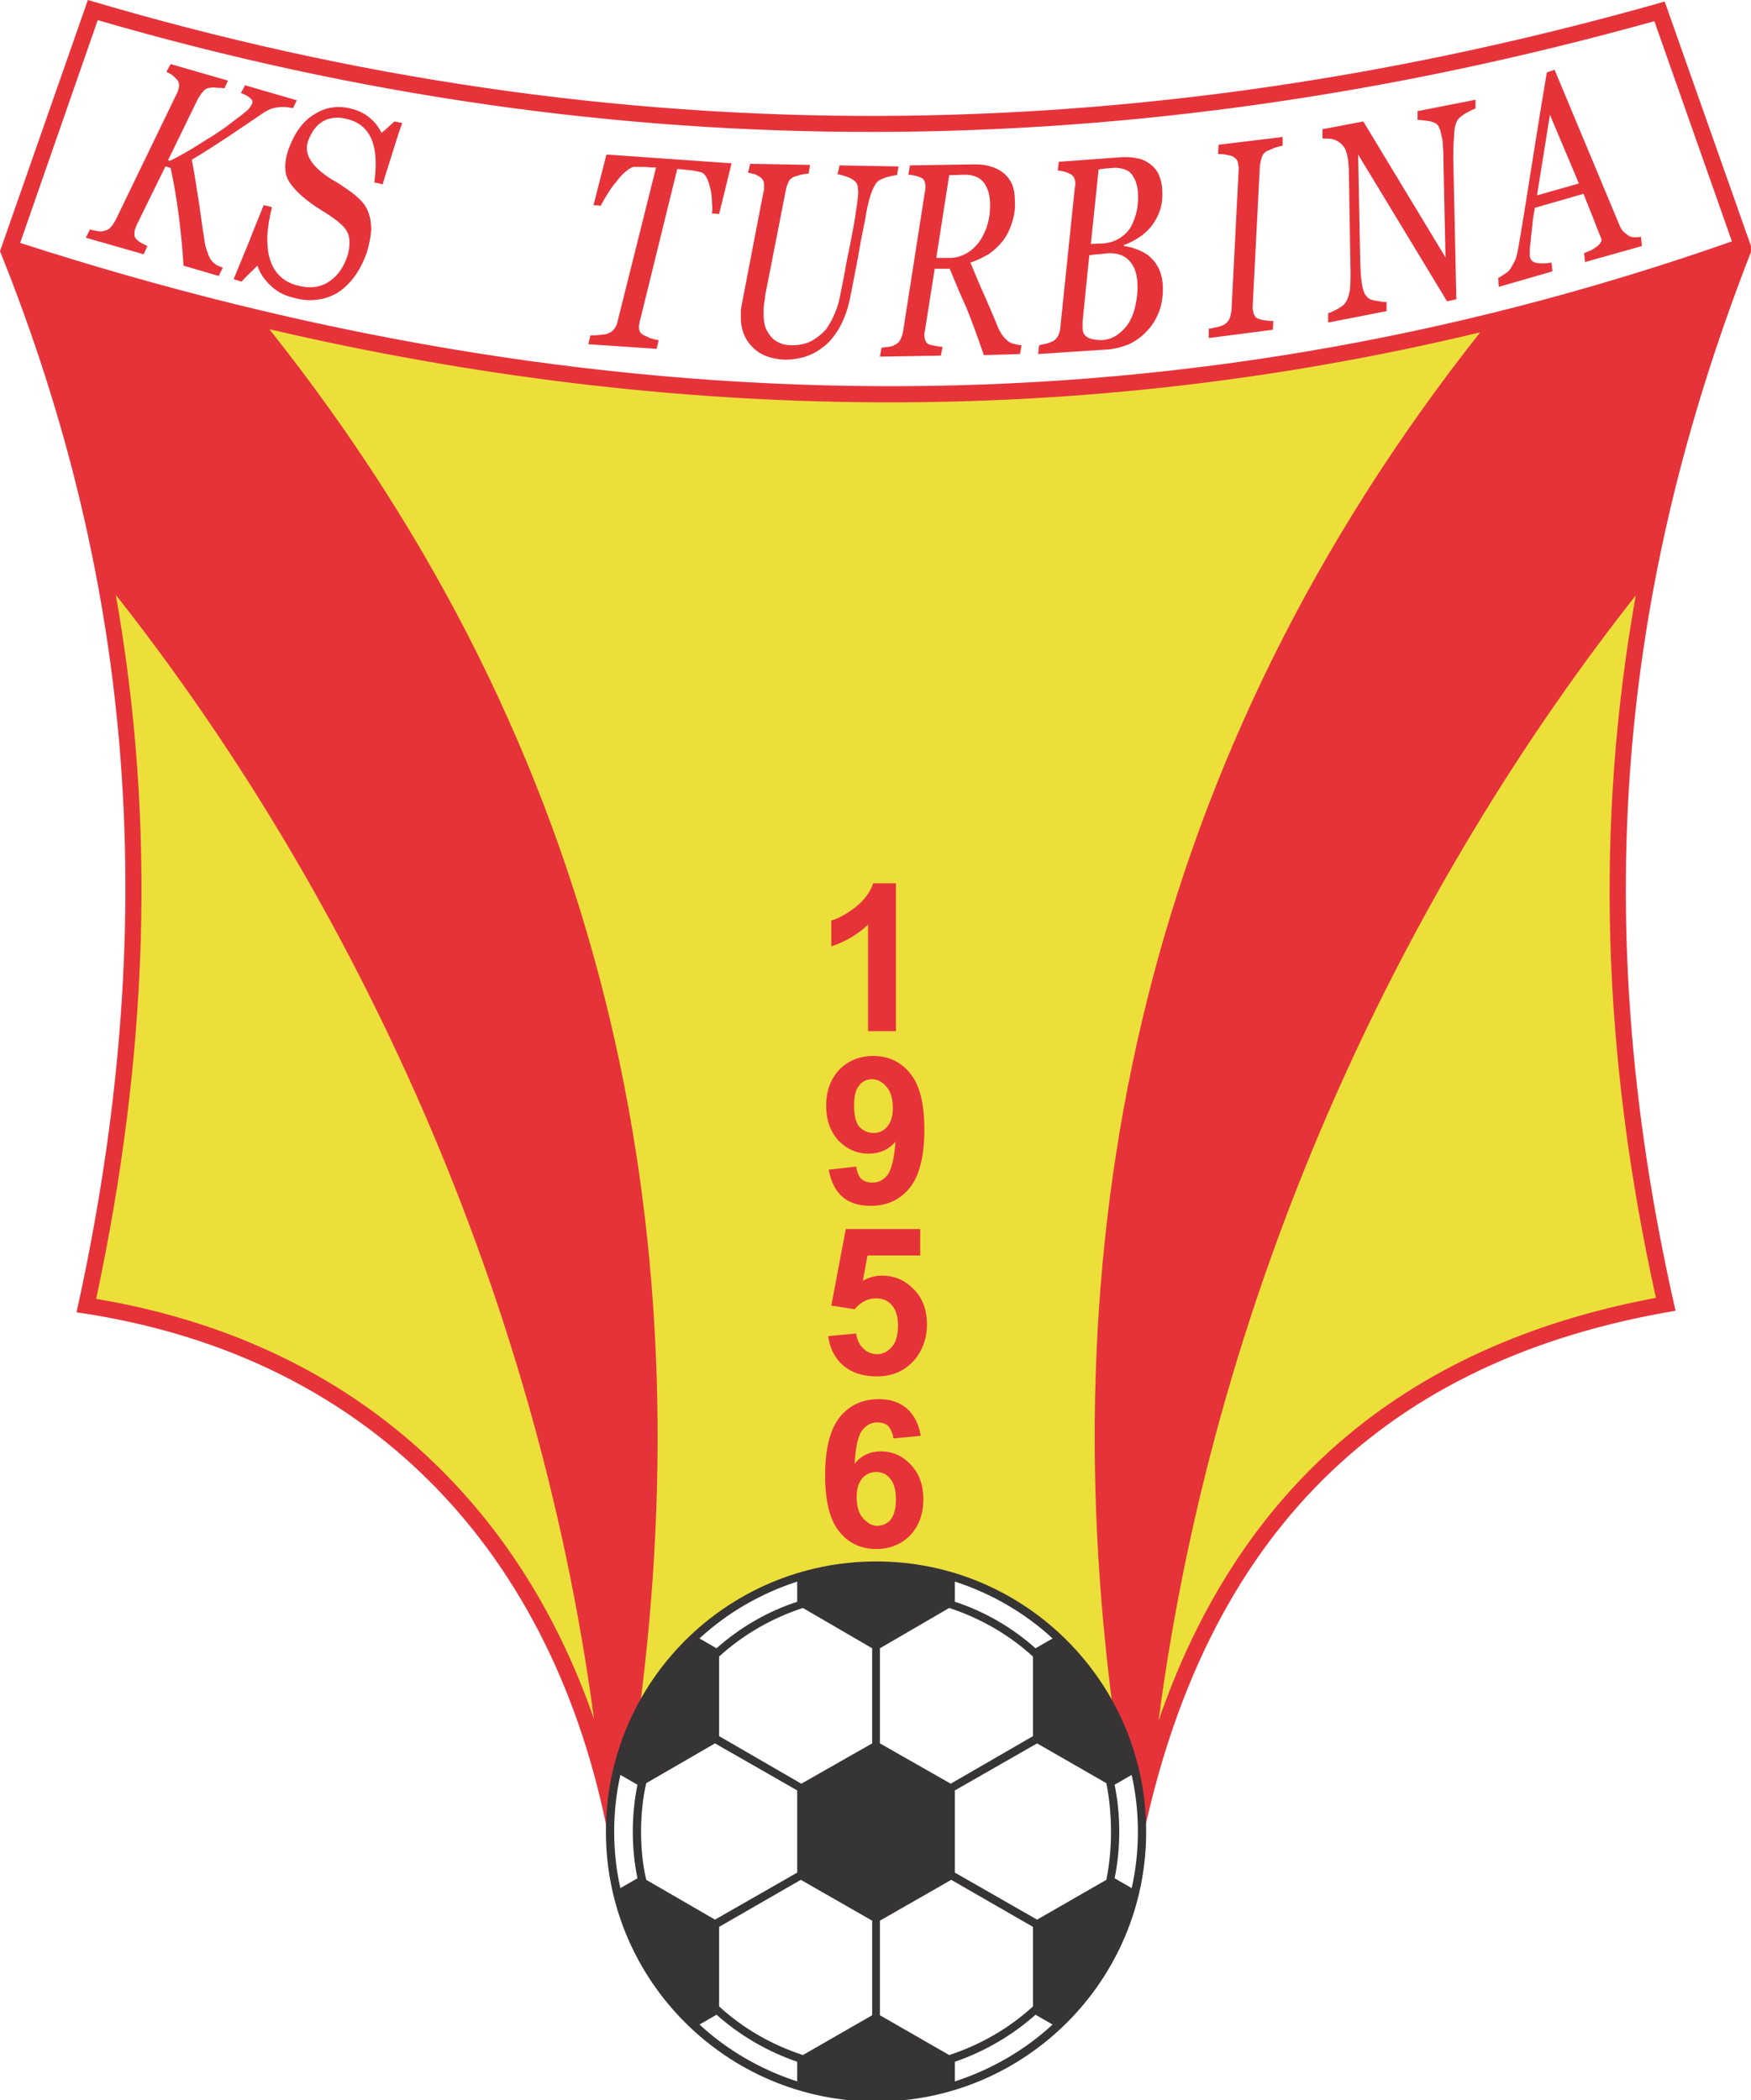
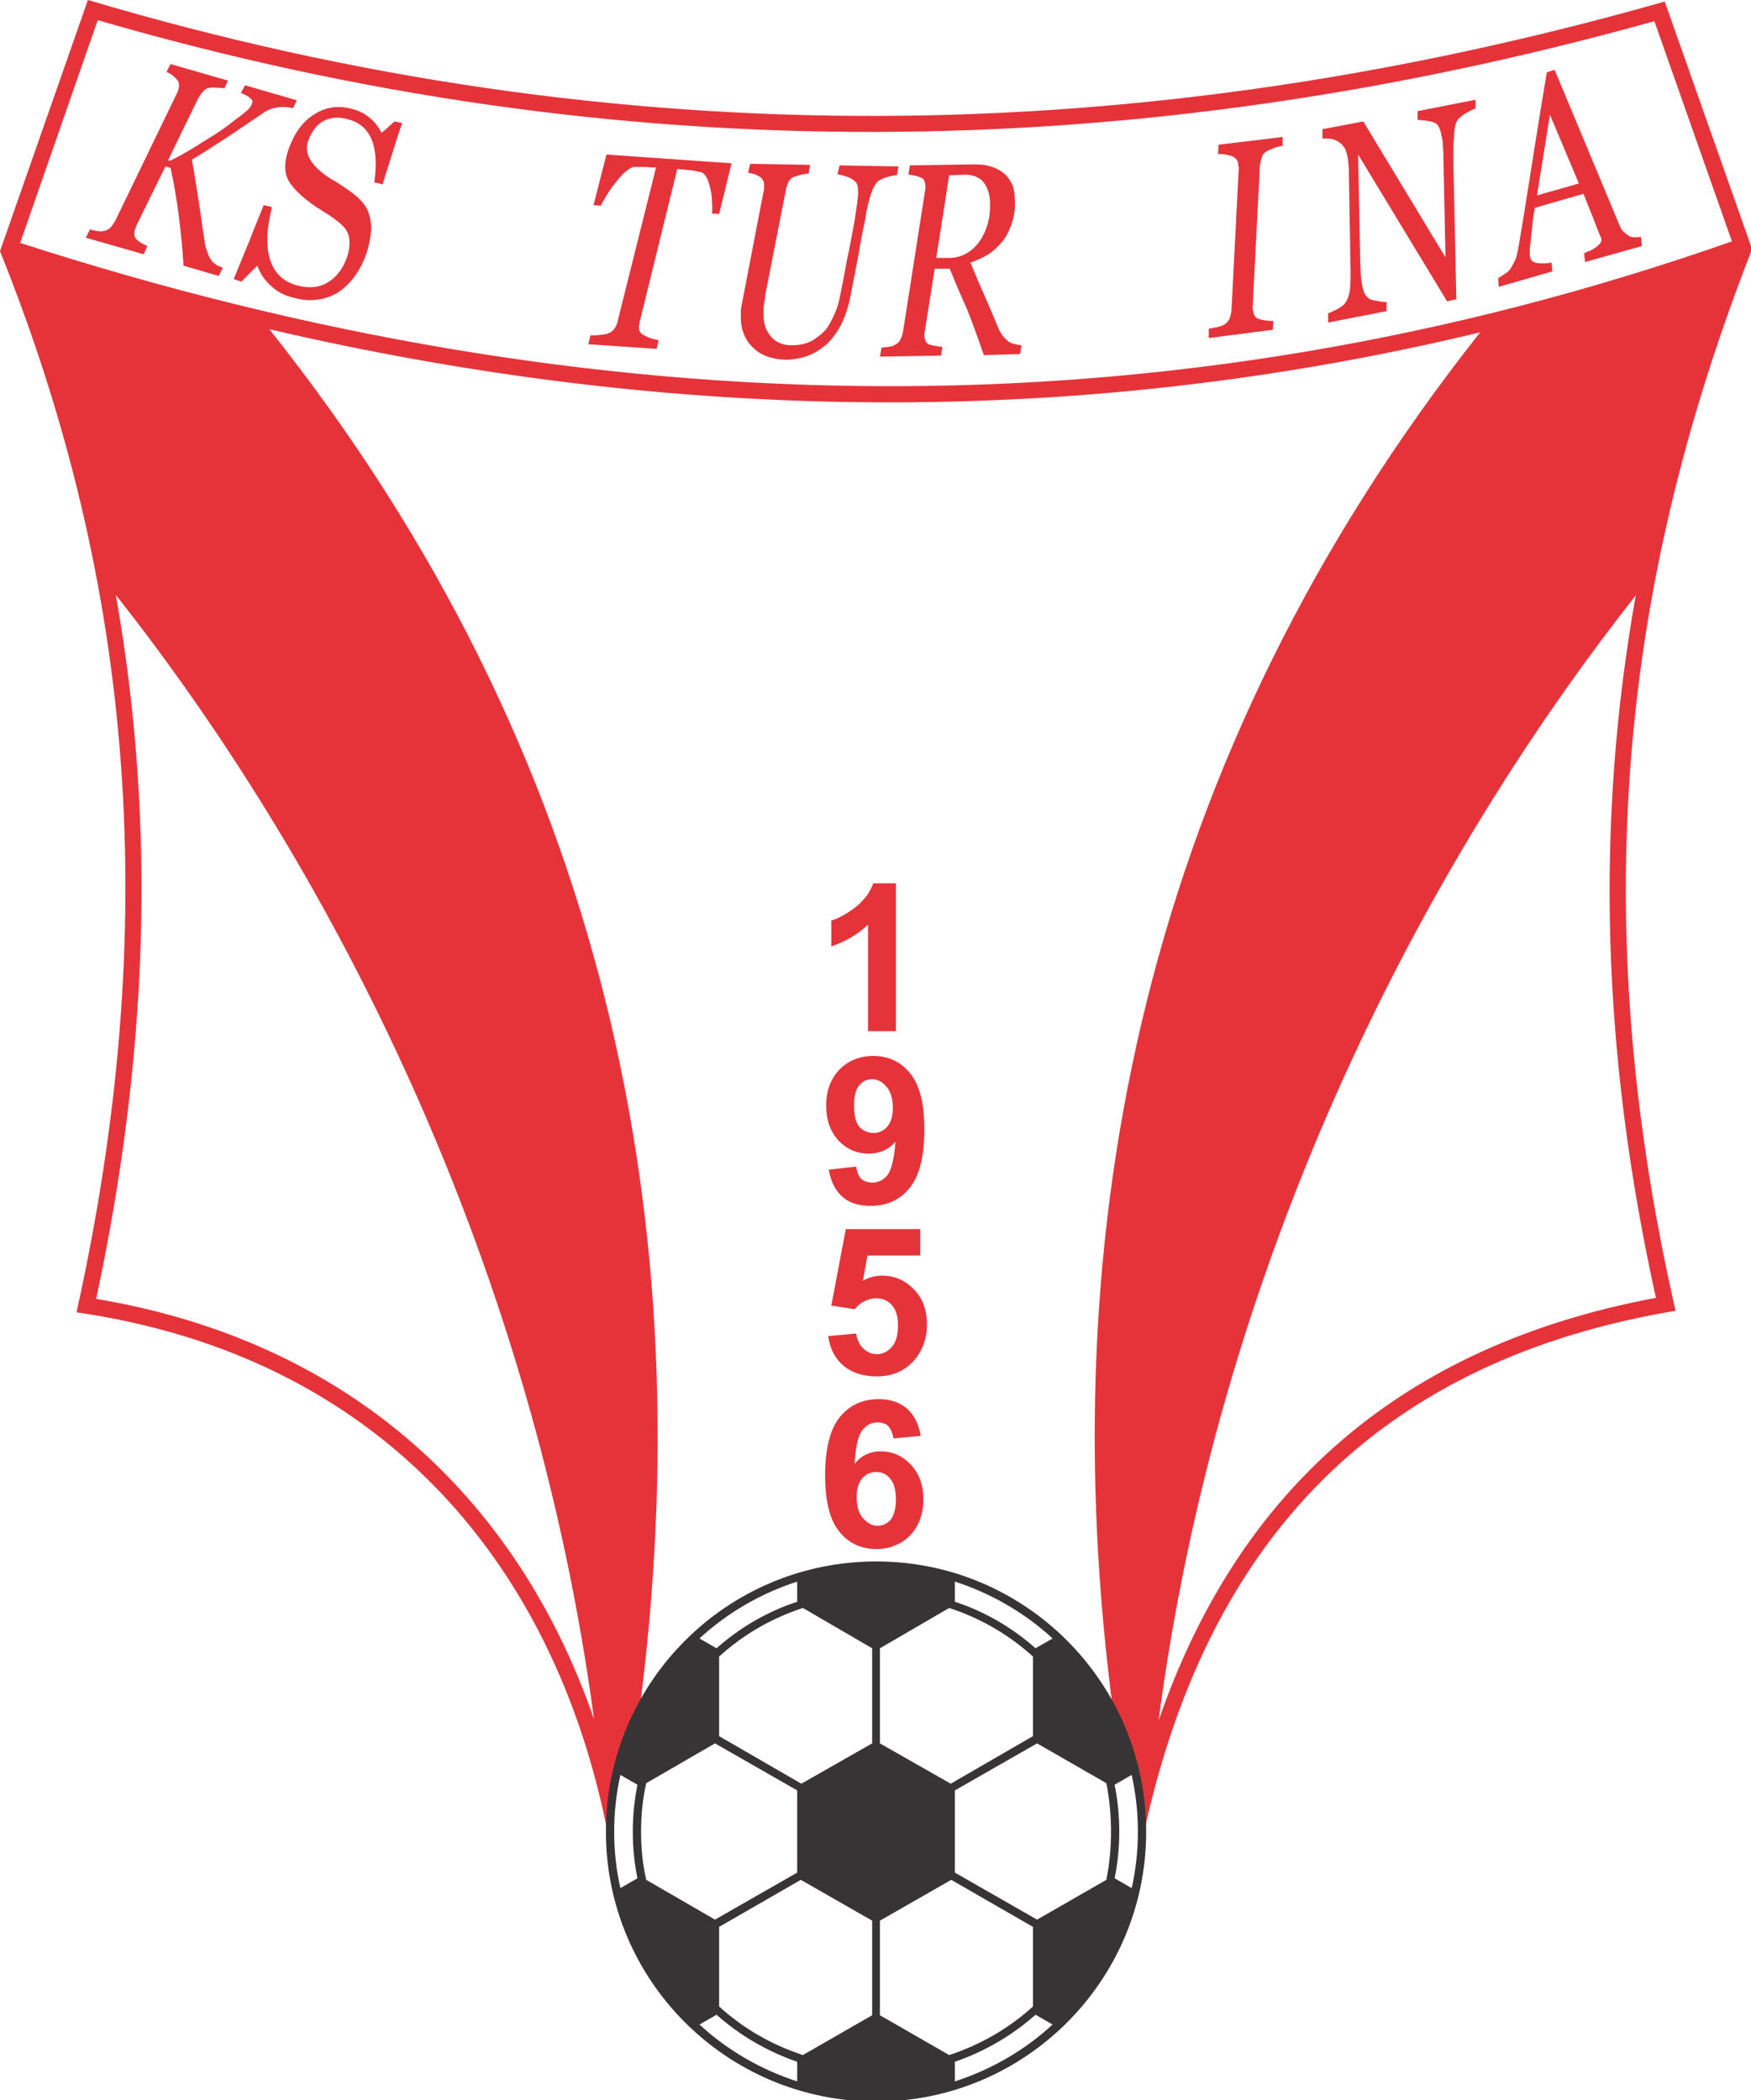
<svg xmlns="http://www.w3.org/2000/svg" clip-rule="evenodd" fill-rule="evenodd" stroke-linejoin="round" stroke-miterlimit="2" viewBox="167.477 65 225.045 270">
  <g transform="matrix(.78 0 0 .78 167.471 65)">
-     <path d="m2.905 41.315c21.467 57.33 24.278 113.894 11.5 173.609 46.852 7.922 76.667 39.186 86.464 84.59 1.192-23.001 20.189-41.23 43.53-41.23 23.596 0 42.933 18.826 43.53 42.422 9.626-48.3 38.163-77.178 86.378-86.208-13.289-60.226-9.711-115.938 12.693-173.438-49.664 16.44-94.727 24.448-142.857 23.937-38.419-.426-81.949-4.941-141.238-23.682z" fill="#ecdf3a" />
    <path d="m.008 41.4 14.482-41.4c87.742 26.067 173.524 24.789 259.817.256l14.397 40.804c-20.19 51.622-28.197 106.738-12.608 174.971-47.704 8.008-77.69 36.46-88.167 88.764h-.086c.086-.937.086-1.959.086-2.896 0-6.985-1.619-13.545-4.43-19.337-10.648-79.99 5.196-157.935 60.397-227.787-66.275 15.929-132.89 14.992-199.506-.512 55.627 69.938 71.471 148.054 60.908 228.214-2.896 5.792-4.515 12.437-4.515 19.422 0 1.022 0 2.13.086 3.152h-.171c-8.263-47.108-37.993-81.523-88.082-88.764 14.056-63.463 9.626-119.601-12.608-174.887zm269.529 56.734c-36.971 46.938-68.916 111.594-78.627 185.45 13.034-37.737 39.612-61.76 81.949-69.682-8.859-40.123-10.052-77.945-3.322-115.768zm-250.447-.085c36.971 46.852 68.916 111.508 78.797 185.279-12.778-36.885-40.804-62.356-82.034-69.256 8.519-39.867 9.967-78.03 3.237-116.023zm-15.759-58.012c94.13 30.412 188.431 32.627 282.05-.255l-12.778-36.289c-85.867 23.937-170.627 24.789-256.494-.171z" fill="#e6333a" />
    <path d="m144.399 257.347c24.533 0 44.467 19.933 44.467 44.552 0 24.533-19.934 44.467-44.467 44.467-24.619 0-44.553-19.934-44.553-44.467 0-24.619 19.934-44.552 44.553-44.552zm-12.438 52.474-13.459 7.752v13.119c3.919 3.578 8.604 6.304 13.8 8.007l11.415-6.559v-15.589zm-14.14 6.56 13.544-7.752v-13.545l-13.544-7.752-11.33 6.559c-.596 2.556-.852 5.282-.852 8.008s.256 5.367.852 7.922zm.681-30.241 13.545 7.837 11.67-6.645v-15.674l-11.415-6.645c-5.196 1.704-9.881 4.43-13.8 8.008zm26.493-14.482v15.674l11.67 6.645 13.545-7.837v-13.119c-3.919-3.578-8.604-6.304-13.8-8.008zm25.896 15.674-13.544 7.752v13.545l13.544 7.752 11.415-6.56c.511-2.555.767-5.196.767-7.922s-.256-5.452-.767-8.008zm-.681 30.241-13.459-7.752-11.756 6.73v15.589l11.415 6.559c5.196-1.703 9.881-4.429 13.8-8.007zm-52.134 14.482-2.811 1.618c4.515 4.174 10.052 7.411 16.1 9.371v-3.237c-4.941-1.704-9.455-4.345-13.289-7.752zm-15.844-20.871 2.811-1.618c-.511-2.471-.767-5.112-.767-7.667 0-2.641.256-5.196.767-7.752l-2.811-1.619c-.682 3.067-1.023 6.134-1.023 9.371 0 3.152.341 6.304 1.023 9.285zm13.033-41.145 2.811 1.619c3.834-3.408 8.348-6.048 13.289-7.667v-3.322c-6.048 1.959-11.585 5.196-16.1 9.37zm42.082-9.37v3.322c4.941 1.619 9.455 4.259 13.289 7.667l2.811-1.619c-4.515-4.174-10.052-7.411-16.1-9.37zm29.133 31.859-2.811 1.619c.511 2.556.767 5.111.767 7.752 0 2.555-.256 5.196-.767 7.667l2.811 1.618c.682-2.981 1.023-6.133 1.023-9.285 0-3.237-.341-6.304-1.023-9.371zm-13.033 41.145-2.811-1.618c-3.834 3.407-8.348 6.048-13.289 7.752v3.237c6.048-1.96 11.585-5.197 16.1-9.371z" fill="#373435" />
    <g fill="#e6333a">
      <path d="m48.905 16.526-.596 1.278c-.085 0-.256 0-.682-.085-.34-.086-.681-.086-1.107-.086s-.937.086-1.363.171c-.511.085-.937.341-1.448.596-1.874 1.278-3.919 2.641-6.048 4.089-2.215 1.448-4.174 2.726-6.049 3.833.426 2.215.767 4.43 1.108 6.645.341 2.13.596 4.344.937 6.389.085.767.255 1.533.511 2.13.17.596.426 1.107.681 1.448.171.255.512.511.852.766.426.171.767.341 1.023.426l-.682 1.363-5.793-1.703c-.17-2.726-.425-5.367-.766-8.093-.341-2.641-.767-5.282-1.363-8.008l-.852-.255-4.77 9.711c0 .085-.086.17-.086.256-.085.17-.085.255-.17.426-.085.34-.085.596-.085.851 0 .256.085.512.341.767.085.085.34.341.766.596.511.256.852.426 1.022.511l-.596 1.363-9.541-2.725.682-1.363c.255.085.681.17 1.192.255.426.085.852.085 1.023 0 .511-.085.851-.255 1.192-.596.256-.256.511-.682.767-1.108l10.137-20.955c.085-.086.085-.256.17-.341 0-.085.086-.256.086-.341.085-.341.17-.596.085-.852 0-.255-.085-.511-.256-.681-.17-.256-.426-.426-.766-.767-.341-.255-.682-.426-1.023-.596l.682-1.278 9.455 2.726-.596 1.278c-.341-.085-.767-.085-1.192-.085-.512-.086-.938-.086-1.193 0-.426 0-.852.255-1.107.596-.341.341-.597.767-.852 1.193l-4.941 10.137.341.085c1.959-.937 3.918-2.13 5.877-3.408 2.045-1.192 3.663-2.385 4.941-3.407.852-.596 1.448-1.107 1.96-1.533.425-.426.681-.852.766-1.193.085-.256 0-.511-.341-.767-.34-.34-.851-.596-1.533-.852l.682-1.277z" />
      <path d="m120.547 26.919-2.045 8.348-1.193-.085c.086-.511.086-1.193 0-1.959 0-.767-.085-1.534-.255-2.13-.17-.682-.341-1.278-.596-1.789-.256-.511-.597-.852-1.023-.937-.34-.085-.766-.17-1.277-.256-.512-.085-1.023-.085-1.449-.17l-1.107-.085-6.133 24.959c-.086.171-.086.256-.086.426 0 .171-.085.256-.085.426 0 .341 0 .596.085.852.086.256.256.426.597.681.17.086.596.256 1.107.512.596.17 1.108.34 1.448.34l-.34 1.448-11.245-.766.341-1.448c.341 0 .852 0 1.533-.086.596-.085 1.108-.085 1.363-.255.511-.17.852-.426 1.108-.852.255-.341.425-.767.511-1.278l6.303-25.215h-.937c-.34-.085-.766-.085-1.277-.085h-1.534c-.341.085-.766.341-1.363.852-.511.426-1.022 1.022-1.533 1.704-.596.681-1.022 1.363-1.448 2.044-.426.682-.767 1.278-1.023 1.789l-1.192-.085 2.13-8.348z" />
      <path d="m129.406 59.289c-2.3-.085-4.174-.766-5.452-2.129-1.278-1.278-1.959-3.067-1.874-5.197v-.937c.085-.255.085-.596.17-.937l3.578-18.57c.085-.171.085-.256.085-.426v-.341c0-.255 0-.596-.085-.852-.17-.255-.256-.511-.511-.681-.256-.171-.596-.341-.937-.511-.426-.086-.767-.171-1.108-.256l.341-1.448 9.882.17-.256 1.448c-.341 0-.766.086-1.278.171-.425.17-.851.255-1.107.341-.426.17-.767.511-.937.851-.17.426-.341.852-.426 1.363l-3.407 17.378c0 .426-.086.852-.171 1.278-.085.511-.085.937-.085 1.363 0 .767 0 1.448.17 2.045.086.596.341 1.107.767 1.703.341.511.767.937 1.448 1.278.597.341 1.363.511 2.3.511 1.278 0 2.385-.255 3.323-.766.851-.512 1.618-1.108 2.3-1.875.511-.766 1.022-1.618 1.363-2.47.425-.937.681-1.789.851-2.641.426-2.129.852-4.174 1.193-6.218.426-1.96.852-4.174 1.278-6.56.17-1.192.341-2.129.426-2.896.085-.681.17-1.278.17-1.789 0-.426-.085-.767-.085-1.022-.085-.256-.17-.511-.341-.682-.341-.34-.852-.681-1.448-.851-.682-.256-1.193-.341-1.533-.426l.34-1.449 9.712.171-.256 1.448c-.341 0-.767.085-1.448.256-.682.17-1.193.426-1.619.681-.426.341-.852 1.107-1.277 2.3-.341 1.193-.682 2.47-.852 3.833-.426 2.045-.852 4.175-1.193 6.304-.426 2.13-.852 4.515-1.363 6.985-.426 2.045-1.107 3.749-1.874 5.026-.852 1.363-1.704 2.386-2.726 3.067-.937.767-1.959 1.193-2.981 1.533-1.023.256-2.045.426-3.067.426z" />
      <path d="m168.336 56.904-.256 1.448-5.963.171c-1.022-2.982-1.959-5.537-2.811-7.667-.937-2.044-1.874-4.259-2.811-6.559h-2.47l-1.619 10.222c0 .085-.085.256-.085.426v.341c0 .34.085.596.17.852.085.255.256.425.511.596.171.085.511.17 1.023.255.511.086.937.171 1.277.171l-.255 1.448-10.052.17.255-1.448c.256-.085.597-.085 1.193-.17.511-.085.852-.171 1.022-.341.426-.17.767-.511.937-.937.171-.341.341-.767.426-1.363l3.578-22.915c0-.17.085-.341.085-.511v-.426c0-.341-.085-.596-.17-.852-.085-.17-.256-.426-.511-.511-.171-.085-.597-.256-1.022-.341-.426-.085-.767-.17-1.108-.17l.256-1.534 10.648-.17c1.022 0 1.874.085 2.641.341.852.255 1.533.596 2.044 1.022.596.426 1.108 1.108 1.448 1.789.341.767.511 1.704.511 2.726.086 1.448-.085 2.641-.511 3.833-.34 1.108-.852 2.13-1.533 2.982-.682.852-1.448 1.533-2.3 2.129-.937.512-1.874 1.023-2.982 1.363.937 2.215 1.619 3.919 2.215 5.197.597 1.363 1.278 2.896 2.045 4.77.34.937.766 1.704 1.022 2.045.341.426.681.766 1.022 1.022.256.17.596.341 1.108.426.426.085.766.17 1.022.17zm-5.197-23.341c0-1.533-.425-2.726-1.107-3.578-.681-.766-1.704-1.192-2.981-1.192l-2.641.085-2.13 13.63h2.385c1.789-.085 3.408-.937 4.686-2.641 1.192-1.704 1.874-3.833 1.788-6.304z" />
-       <path d="m189.206 26.834c.682.425 1.193.937 1.619 1.703.341.682.596 1.534.681 2.471.086 1.363 0 2.555-.34 3.577-.341 1.023-.852 1.96-1.449 2.726-.596.682-1.277 1.363-2.129 1.875-.767.511-1.619.937-2.385 1.192v.17c.681.086 1.363.256 2.044.512.682.255 1.363.596 1.959 1.022.597.511 1.193 1.107 1.619 1.959.426.767.681 1.704.767 2.811.085 1.704-.086 3.152-.597 4.515-.511 1.278-1.192 2.385-2.044 3.237-.852.937-1.874 1.619-2.897 2.13-1.107.426-2.214.766-3.407.852l-11.585.766.17-1.448c.256-.085.682-.17 1.193-.255.511-.171.937-.341 1.107-.426.426-.256.682-.597.852-.937.17-.426.341-.852.341-1.363l2.385-23.001c0-.17.085-.255.085-.425v-.426c-.085-.341-.085-.597-.255-.852-.086-.171-.256-.341-.512-.511-.34-.171-.681-.341-1.107-.426-.341-.085-.681-.171-1.022-.171l.17-1.448 10.478-.766c.852 0 1.533 0 2.3.17.682.085 1.363.341 1.959.767zm-2.811 10.477c.426-.851.767-1.788.937-2.64.171-.937.256-1.96.171-3.152-.086-.767-.256-1.448-.511-1.959-.256-.512-.512-.938-.938-1.278-.425-.256-.851-.426-1.277-.511-.426-.086-.937-.171-1.448-.086-.341 0-.767.086-1.193.086-.426.085-.852.085-1.107.17l-1.278 12.267 2.044-.085c1.108-.086 2.045-.426 2.811-.937.767-.512 1.363-1.108 1.789-1.875zm0 15.164c.426-.852.682-1.875.852-2.897s.256-2.044.17-3.066c-.085-1.619-.596-2.812-1.448-3.663-.852-.852-2.044-1.193-3.492-1.108-.682.085-1.278.17-1.789.17-.511.086-.937.086-1.193.171l-1.107 10.904v1.107c0 .767.341 1.278 1.022 1.619.596.255 1.363.34 2.215.34 1.192-.085 2.129-.511 2.896-1.192.767-.597 1.448-1.448 1.874-2.385z" />
      <path d="m211.355 22.574v1.448c-.341.086-.852.171-1.363.341-.511.256-.937.426-1.193.511-.426.256-.767.597-.852 1.023-.17.425-.255.851-.34 1.362l-1.193 23.256v.341c0 .17 0 .256.085.341 0 .34.085.596.256.852.085.255.34.426.681.511.171.085.511.17 1.108.255.596.085 1.022.085 1.277.085l-.085 1.449-10.563 1.363v-1.534c.341 0 .767-.17 1.363-.255.596-.171.937-.256 1.193-.426.426-.256.681-.597.852-.937.17-.426.255-.852.34-1.363l1.193-23.341v-.341c-.085-.17-.085-.256-.085-.426 0-.255-.085-.511-.256-.767-.085-.17-.341-.34-.596-.511-.341-.17-.767-.255-1.278-.34-.596-.086-.937-.086-1.193-.086l.086-1.533z" />
      <path d="m243.129 16.441v1.448c-.341.085-.767.341-1.448.682-.596.34-1.022.681-1.278.937-.426.426-.681 1.192-.767 2.3-.085 1.107-.17 2.47-.17 4.089l.511 23.426-1.533.34-14.652-24.192.341 17.378c0 .766.085 1.533.085 2.385.085.766.17 1.363.255 1.874.086.511.256.937.341 1.192.17.341.341.512.511.682.256.341.767.511 1.534.596.851.171 1.363.256 1.618.171v1.533l-9.626 1.874v-1.533c.341-.086.852-.341 1.533-.682.682-.426 1.108-.681 1.278-1.022.341-.426.597-1.107.767-2.045.085-.937.17-2.47.085-4.429l-.255-15.504c0-.426-.086-.852-.086-1.193 0-.34-.085-.681-.17-1.022 0-.341-.17-.596-.256-.937-.085-.341-.34-.596-.596-.937-.511-.511-1.022-.767-1.618-.937-.597-.085-1.193-.085-1.619-.085v-1.534l6.73-1.277 13.544 22.404-.34-15.93c0-.767 0-1.534-.086-2.3 0-.767-.085-1.363-.255-1.874-.085-.511-.171-.937-.341-1.193-.085-.341-.256-.511-.426-.681-.341-.256-.852-.426-1.448-.511-.682-.086-1.278-.171-1.704-.171v-1.448z" />
      <path d="m260.166 30.241-4.77-11.33-2.13 13.289zm1.022 12.948-.17-1.448c.341-.17.767-.341 1.193-.511.426-.256.681-.426.937-.596.255-.256.511-.426.596-.682.17-.17.17-.426.085-.766-.085-.086-.341-.767-.852-2.045-.426-1.193-1.192-2.981-2.044-5.196l-8.008 2.3c-.17.852-.34 1.789-.425 2.896-.086 1.107-.256 1.874-.256 2.47-.085.512-.17 1.108-.17 1.704s0 1.022.085 1.193c.085.426.511.766 1.192.852.597.085 1.363.085 2.3-.086l.171 1.449-8.86 2.555-.085-1.448c.256-.17.597-.341.937-.596.426-.256.767-.511 1.023-.852.255-.426.511-.852.766-1.363.256-.511.426-1.278.596-2.215.767-4.43 1.534-9.285 2.386-14.737.852-5.367 1.618-10.137 2.3-14.141l1.278-.426 10.563 25.3c.17.511.425.937.681 1.278.256.256.596.511.937.767.256.17.596.255 1.022.255s.767 0 1.023-.085l.17 1.533z" />
      <path d="m147.636 169.946h-4.6v-17.548c-1.704 1.618-3.749 2.811-6.049 3.577v-4.259c1.193-.341 2.556-1.107 4.004-2.215 1.363-1.107 2.385-2.385 2.896-3.918h3.749z" />
      <path d="m136.561 192.776 4.515-.511c.171.937.426 1.618.852 2.044.511.426 1.108.596 1.874.596.937 0 1.789-.426 2.471-1.277.596-.852 1.107-2.726 1.277-5.452-1.192 1.363-2.64 1.959-4.429 1.959-1.874 0-3.493-.682-4.941-2.13-1.363-1.533-2.044-3.407-2.044-5.792 0-2.471.766-4.43 2.214-5.963 1.449-1.448 3.323-2.215 5.537-2.215 2.471 0 4.515.937 6.049 2.811 1.618 1.959 2.385 5.026 2.385 9.37 0 4.43-.852 7.667-2.471 9.626-1.618 1.96-3.748 2.897-6.388 2.897-1.875 0-3.408-.426-4.601-1.448-1.192-1.023-1.959-2.556-2.3-4.515zm10.564-10.137c0-1.534-.341-2.726-1.023-3.493-.681-.852-1.533-1.278-2.385-1.278s-1.618.341-2.13 1.022c-.596.682-.851 1.789-.851 3.323 0 1.618.255 2.726.851 3.492.682.682 1.449 1.023 2.386 1.023.852 0 1.618-.341 2.214-1.023.597-.681.938-1.703.938-3.066z" />
      <path d="m136.476 220.206 4.6-.426c.171 1.022.511 1.874 1.193 2.47.596.596 1.363.937 2.215.937 1.022 0 1.789-.426 2.47-1.192.682-.767 1.022-1.96 1.022-3.578 0-1.448-.34-2.556-1.022-3.323-.681-.766-1.533-1.107-2.555-1.107-1.363 0-2.556.596-3.578 1.789l-3.834-.596 2.386-12.608h12.266v4.345h-8.689l-.766 4.174c1.022-.597 2.129-.852 3.152-.852 2.044 0 3.833.767 5.281 2.3 1.448 1.448 2.13 3.407 2.13 5.793 0 2.044-.596 3.833-1.704 5.366-1.618 2.13-3.833 3.152-6.559 3.152-2.3 0-4.089-.596-5.537-1.789-1.363-1.192-2.215-2.811-2.471-4.855z" />
      <path d="m151.725 236.646-4.515.426c-.085-.851-.426-1.533-.852-2.044-.426-.426-1.108-.596-1.789-.596-1.022 0-1.789.426-2.47 1.277-.682.852-1.108 2.726-1.278 5.538 1.107-1.363 2.555-2.045 4.259-2.045 1.959 0 3.578.682 5.026 2.215 1.363 1.448 2.045 3.322 2.045 5.707 0 2.471-.767 4.43-2.215 5.963-1.448 1.449-3.323 2.215-5.537 2.215-2.471 0-4.515-.937-6.049-2.811-1.618-1.959-2.385-5.026-2.385-9.37 0-4.43.852-7.667 2.471-9.626 1.618-1.96 3.748-2.897 6.389-2.897 1.874 0 3.407.511 4.6 1.534 1.192 1.022 1.959 2.555 2.3 4.514zm-10.563 10.052c0 1.534.34 2.726 1.022 3.493.766.852 1.533 1.278 2.385 1.278s1.618-.341 2.215-1.022c.511-.682.852-1.789.852-3.323 0-1.533-.341-2.726-.937-3.407-.597-.767-1.363-1.107-2.3-1.107s-1.704.34-2.3 1.022c-.597.681-.937 1.703-.937 3.066z" />
      <path d="m42.431 43.786c-.852.851-1.789 1.703-2.641 2.64-.426-.17-.852-.255-1.278-.426.852-2.044 1.704-4.174 2.556-6.218.767-2.045 1.619-4.004 2.385-5.963.426.085.937.17 1.363.341-.426 1.703-.681 3.322-.766 4.77 0 1.448.085 2.726.425 3.748.682 2.3 2.215 3.748 4.43 4.345 1.874.511 3.578.426 5.026-.426s2.556-2.215 3.237-4.174c.341-.937.426-1.704.426-2.471 0-.766-.17-1.448-.511-1.959-.426-.767-1.533-1.704-3.407-2.896-.597-.341-1.023-.682-1.363-.852-2.812-1.874-4.43-3.578-5.026-5.026-.511-1.448-.341-3.322.596-5.452.937-2.3 2.3-4.004 4.089-5.026 1.789-1.108 3.748-1.363 5.793-.852 1.192.256 2.214.767 3.066 1.448.852.682 1.534 1.534 2.045 2.556.766-.597 1.448-1.278 2.129-1.874l1.278.255c-.596 1.619-1.107 3.322-1.618 4.941-.512 1.704-1.108 3.407-1.619 5.196-.426-.17-.852-.255-1.363-.34.426-3.067.256-5.537-.511-7.241s-2.13-2.811-4.089-3.237c-1.363-.341-2.641-.256-3.748.341-1.108.596-1.874 1.618-2.471 3.066-.937 2.215.341 4.43 3.919 6.645.341.17.596.34.767.426 1.703 1.107 2.896 1.959 3.492 2.555.682.597 1.193 1.278 1.534 2.045.426.937.596 2.044.596 3.237-.085 1.192-.341 2.47-.767 3.833-1.107 3.067-2.726 5.196-4.855 6.559-1.108.597-2.215 1.023-3.493 1.108-1.278.17-2.556 0-4.004-.426-1.363-.341-2.555-1.022-3.492-1.959-1.023-.937-1.704-1.96-2.13-3.237z" />
    </g>
  </g>
</svg>